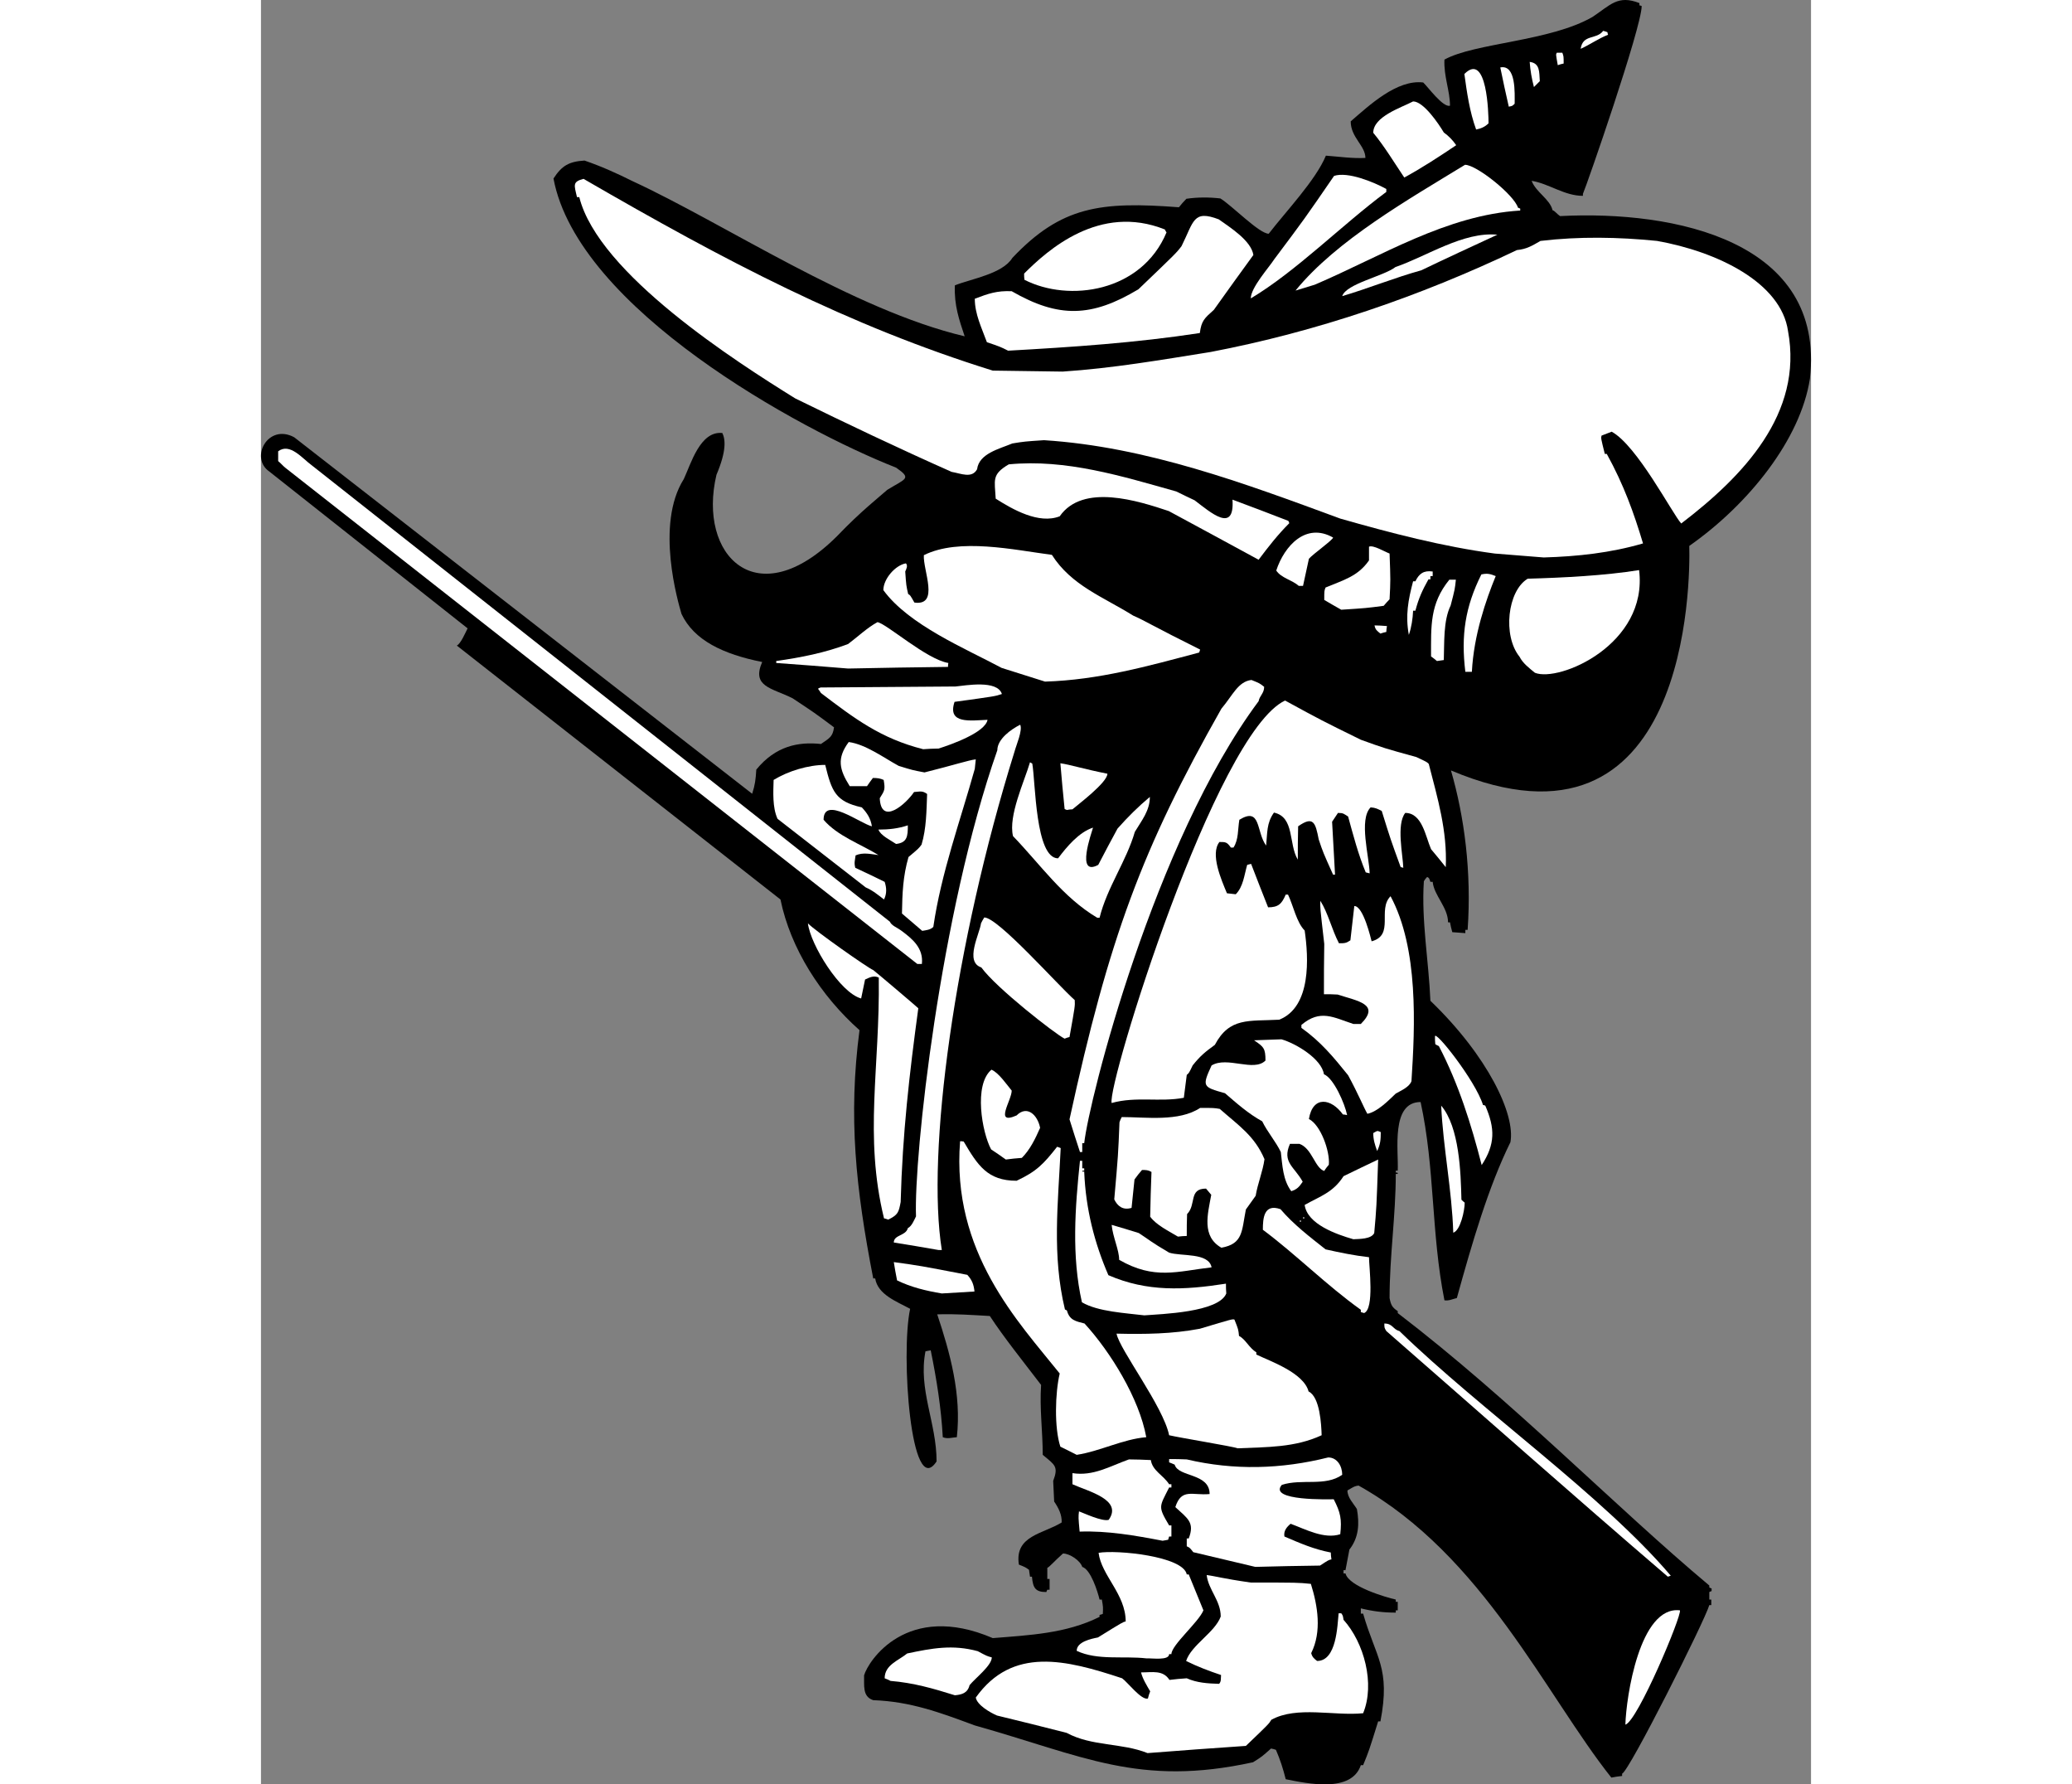
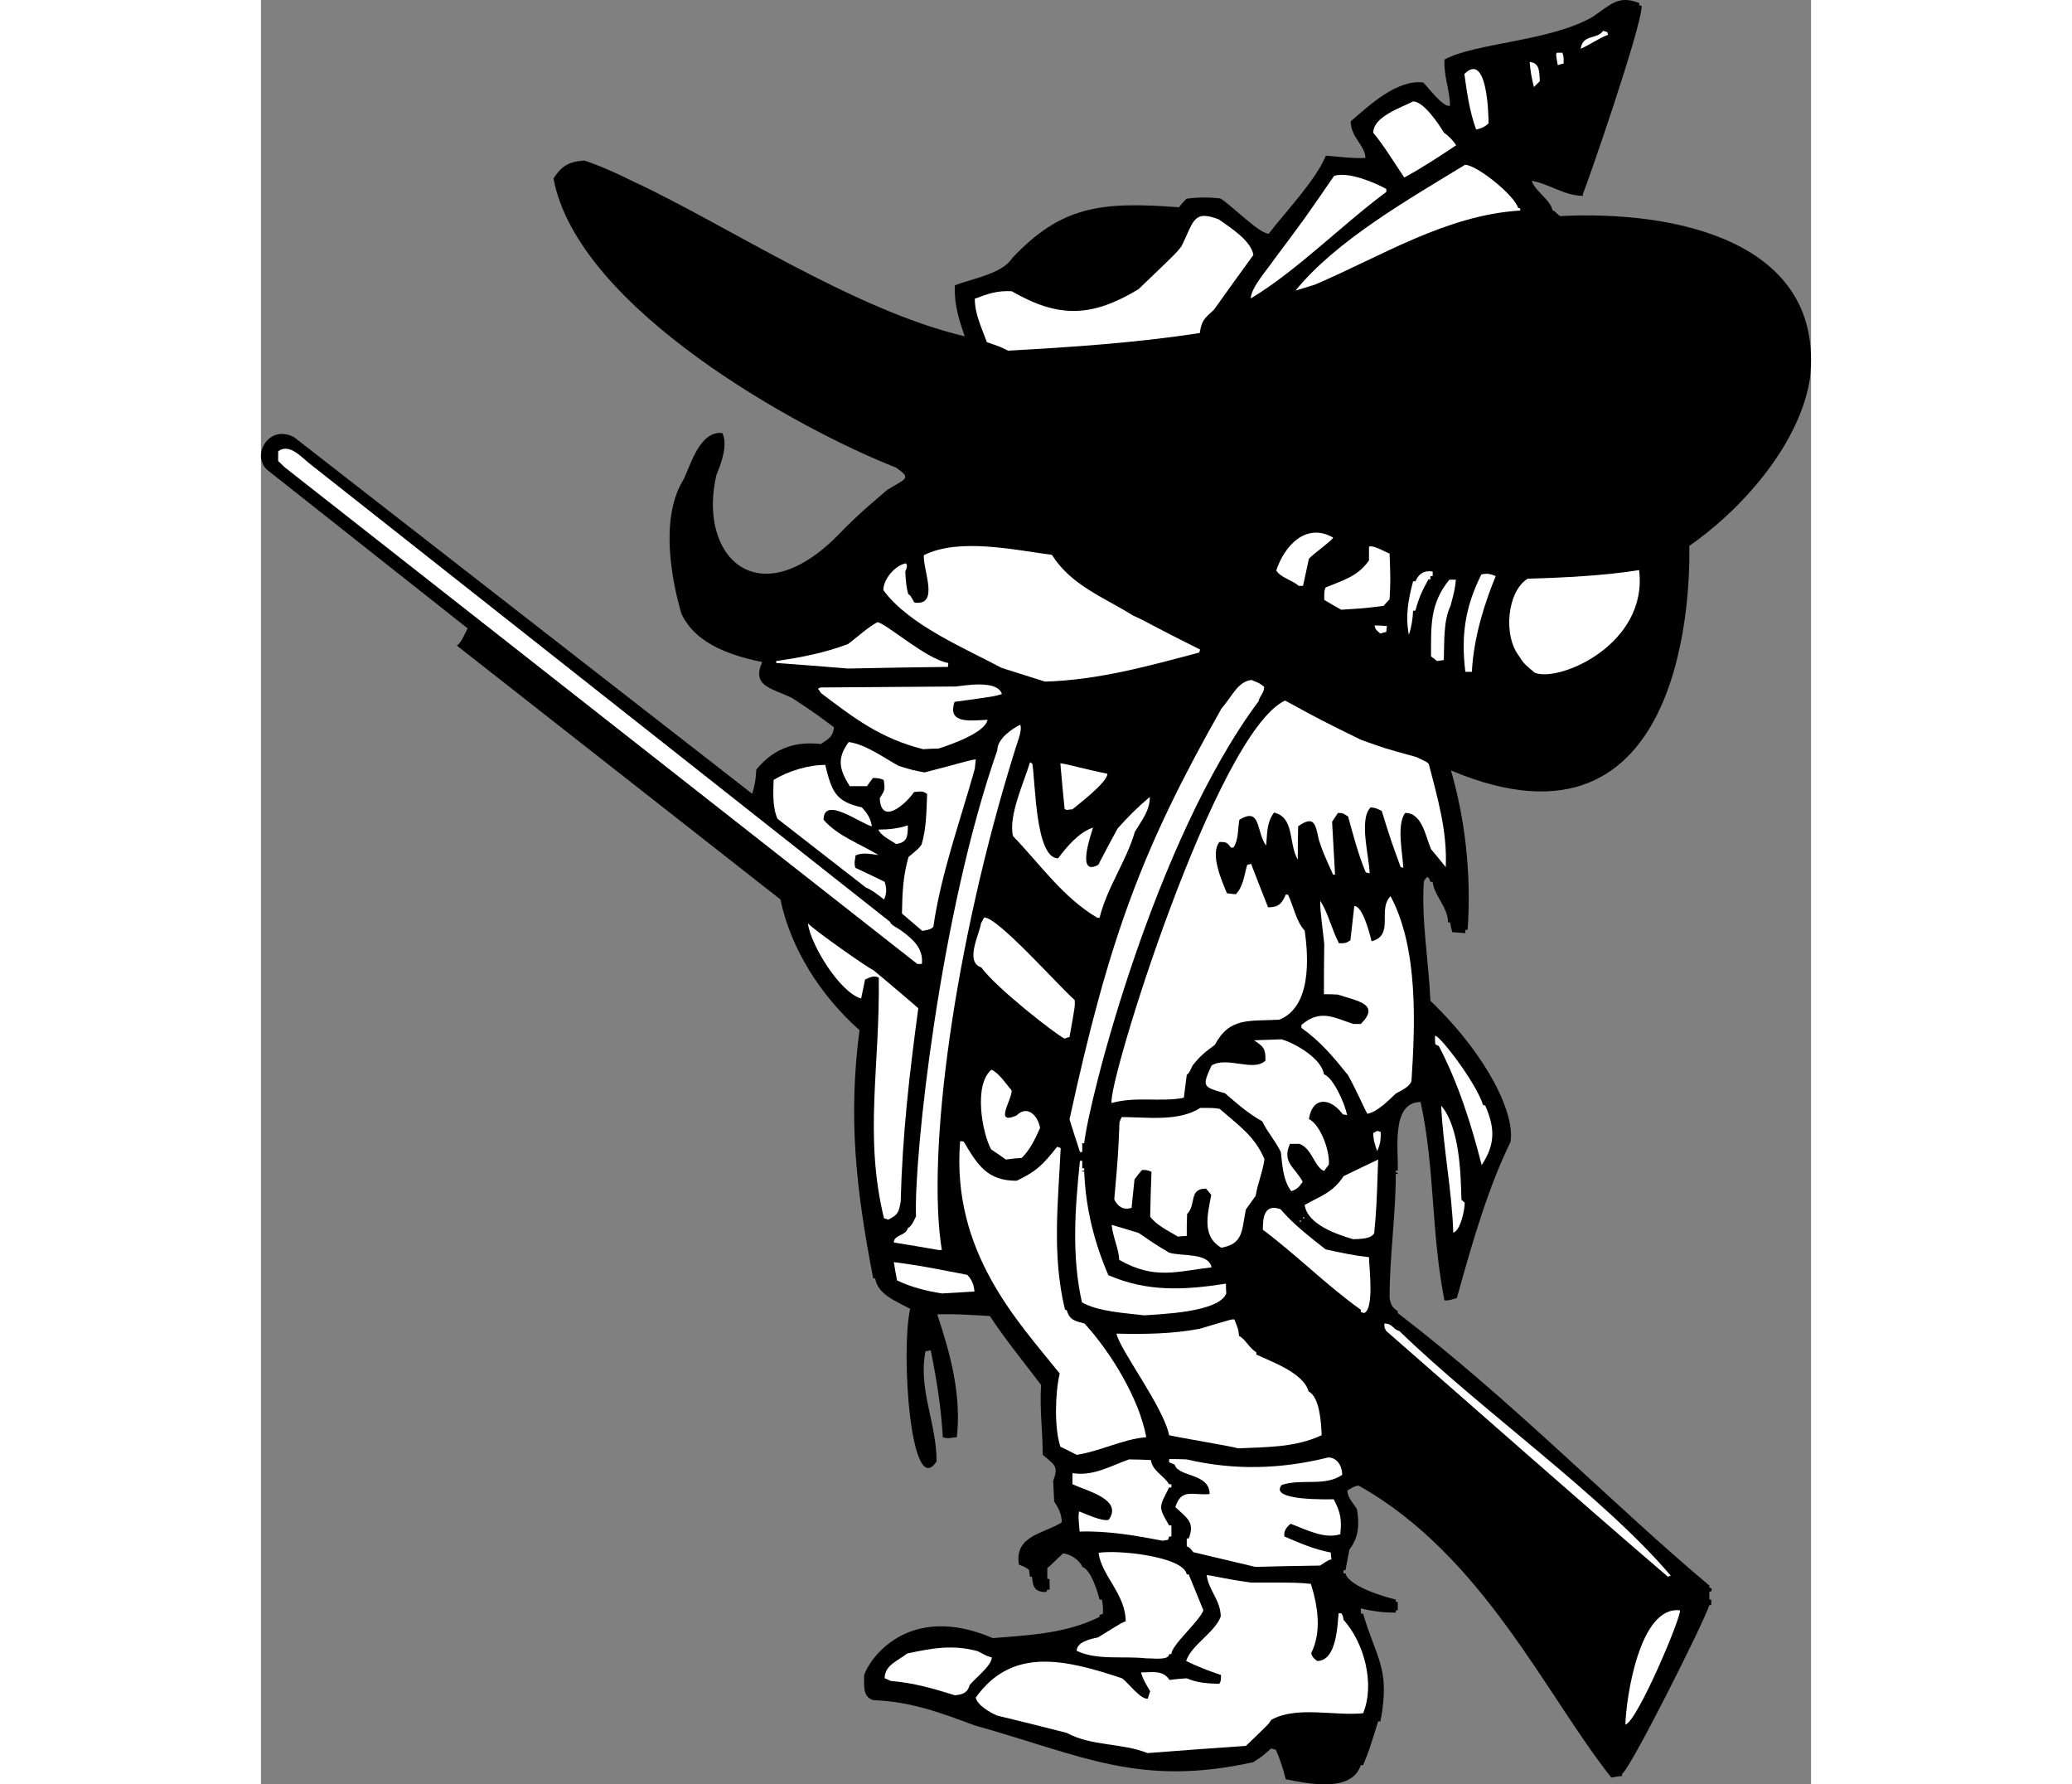
<svg xmlns="http://www.w3.org/2000/svg" xml:space="preserve" width="7.848in" height="6.757in" version="1.1" style="shape-rendering:geometricPrecision; text-rendering:geometricPrecision; image-rendering:optimizeQuality; fill-rule:evenodd; clip-rule:evenodd" viewBox="0 0 7847.73 9031.94">
  <rect x="0" y="0" width="7847.73" height="9031.94" fill="#808080" stroke="none" />
  <defs>
    <style type="text/css">
   
    .fil0 {fill:black}
    .fil1 {fill:white}
   
  </style>
  </defs>
  <g id="Layer_x0020_1">
    <g id="_2008377662928">
      <path class="fil0" d="M5188.17 9005.86c-13.23,-52.91 -28.11,-99.21 -49.61,-148.82 -8.27,-3.31 -16.54,-4.96 -24.8,-6.61 -46.3,41.34 -46.3,41.34 -90.94,69.45 -577.43,126.31 -859.87,-32.11 -1410.45,-186.85 -173.62,-64.49 -324.09,-120.71 -512.59,-127.32 -56.22,-18.19 -44.65,-76.06 -46.3,-125.67 20.56,-72.2 216.5,-375.11 651.49,-188.5 185.19,-14.88 372.04,-23.15 540.7,-107.48 0,-3.31 0,-6.61 0,-9.92 4.96,-1.65 9.92,-3.31 16.54,-4.96 1.65,-34.72 1.65,-34.72 -4.96,-72.75 -4.96,0 -8.27,0 -11.57,0 -9.92,-41.34 -44.65,-152.12 -87.64,-165.35 -9.92,-31.42 -62.83,-67.79 -97.56,-67.79 -44.65,39.68 -67.79,67.79 -79.37,72.75 0,18.19 0,36.38 0,56.22 3.31,0 6.61,0 11.57,0 0,18.19 0,36.38 0,54.57 -4.96,0 -8.27,0 -11.57,0 -1.65,3.31 -3.31,6.61 -4.96,11.57 -54.57,0 -67.79,-19.84 -72.75,-77.72 -3.31,0 -6.61,0 -9.92,0 -1.65,-11.57 -3.31,-23.15 -4.96,-34.72 -18.19,-13.23 -18.19,-13.23 -51.26,-26.46 -23.15,-147.16 124.01,-155.43 216.61,-213.3 1.65,-39.68 -16.54,-74.41 -38.03,-105.83 -1.65,-34.72 -3.31,-69.45 -4.96,-104.17 28.11,-74.41 8.27,-81.02 -52.91,-132.28 0,-117.4 -16.54,-236.45 -8.27,-353.85 -98.64,-129.05 -187.51,-239.29 -259.6,-348.89 -89.29,-4.96 -176.93,-11.57 -266.22,-8.27 64.77,194.31 123.45,405.52 99.21,621.72 -26.46,1.65 -46.3,9.92 -71.1,0 -8.27,-148.82 -31.42,-294.33 -61.18,-439.84 -9.92,1.65 -18.19,3.31 -26.46,4.96 -37.83,193.38 56.22,361.54 56.22,557.24 -130.19,200.34 -182.47,-546.07 -133.94,-772.19 -66.14,-36.38 -163.7,-71.1 -176.93,-153.78 -3.31,0 -6.61,0 -9.92,0 -88.59,-455.82 -127.03,-817.48 -69.45,-1256.68 -195.99,-173.72 -349.32,-413.19 -400.15,-661.41l-1638.65 -1285.29c19.28,-8.26 44.52,-67.01 54.58,-87.13l-1003.69 -793.68c-100.66,-68.79 -7.33,-245.23 125.67,-173.63l2318.78 1804.54c14.88,-46.3 17.64,-71.08 20.95,-122.33 97.33,-119.24 212.18,-141.89 327.4,-129.55 42.99,-29.76 59.53,-36.38 66.14,-84.33 -97.56,-72.75 -97.56,-72.75 -210,-147.16 -105.83,-52.91 -208.34,-57.87 -153.78,-183.54 -197.7,-39.53 -345.14,-109.71 -408.42,-243.07 -16.52,-57.01 -134.14,-452.35 11.57,-682.9 36.38,-77.72 82.68,-244.72 195.12,-233.15 15.76,32.32 21.7,90.31 -29.76,211.65 -96.69,408.26 204.89,716.12 611.8,309.21 117.14,-122.96 218.77,-202.29 252.99,-233.15 94.25,-57.87 125.67,-56.22 44.65,-112.44 -488.75,-191.59 -1611.1,-804.99 -1734.54,-1463.37 42.99,-66.14 79.37,-85.98 157.08,-90.94 82.68,28.11 163.7,64.49 243.07,104.17 467.58,215.77 1116.08,651.85 1681.63,785.42 -27.18,-81.54 -54.01,-156.67 -49.61,-257.95 82.68,-33.07 241.41,-57.87 291.02,-138.9 248.36,-262.19 447.4,-286.49 843.3,-256.3 11.57,-14.88 24.8,-29.76 38.03,-42.99 56.22,-8.27 115.75,-8.27 171.97,-1.65 59.1,36.36 196.7,178.58 244.72,178.58 84.49,-110.2 238.25,-271.05 289.37,-395.19 66.14,4.96 133.94,14.88 200.08,11.57 0,-62.38 -74.41,-103.39 -74.41,-185.19 92.85,-80.04 233.8,-213.09 367.08,-196.77 23.15,21.5 100.86,128.97 135.59,117.4 0,-74.96 -32.15,-148.19 -28.11,-233.15 152.91,-84.95 535.67,-91.76 750.7,-216.61 89.29,-59.53 127.32,-112.44 236.45,-69.45 0,3.31 0,6.61 0,11.57 3.31,0 6.61,1.65 11.57,3.31 -1.34,110.34 -277.39,905.37 -297.63,950.78 0,3.31 0,6.61 0,9.92 -94.25,0 -170.31,-61.18 -259.6,-76.06 21.5,57.87 92.6,92.6 105.83,148.82 11.57,3.31 24.8,21.5 38.03,29.76 582.35,-30.18 1343.82,126.29 1264.94,823.45 -47.29,306.13 -309.38,634.84 -610.71,846.07 4.88,173.51 1.08,1645.05 -1206.51,1136.5 67.7,233.6 104.95,513.07 84.33,806.92 -4.96,0 -8.27,0 -11.57,0 0,4.96 0,9.92 0,16.54 -23.15,-1.65 -44.65,-3.31 -66.14,-4.96 -4.96,-16.54 -8.27,-33.07 -11.57,-49.61 -3.31,0 -6.61,0 -9.92,0 0,-76.06 -71.1,-135.59 -77.72,-205.04 -4.96,0 -8.27,0 -11.57,0 -6.61,-19.84 -6.61,-19.84 -16.54,-24.8 -6.61,6.61 -11.57,13.23 -16.54,21.5 -13.23,200.08 24.8,405.11 33.07,605.19 292.24,281.24 431.15,576.83 405.11,715.97 -111.49,226.01 -193.69,509.05 -271.18,788.73 -21.5,4.96 -39.68,14.88 -62.83,11.57 -68.11,-343.2 -47.44,-666.65 -120.71,-1003.69 -152.12,0 -110.79,246.37 -115.75,347.24 -3.31,0 -6.61,0 -9.92,0 0,3.31 0,6.61 0,9.92 9.92,0 9.92,0 9.92,6.61 -3.31,0 -6.61,0 -9.92,0 0,210 -31.42,416.69 -31.42,628.34 6.61,34.72 13.23,47.95 41.34,66.14 0,3.31 0,6.61 0,9.92 581.71,444.99 1099.61,979.07 1577.46,1379.04 0,3.31 0,6.61 0,9.92 3.31,1.65 6.61,3.31 11.57,4.96 0,3.31 0,8.27 0,13.23 -4.96,1.65 -8.27,3.31 -11.57,4.96 0,11.57 0,24.8 0,38.03 3.31,0 6.61,0 9.92,0 0,8.27 0,18.19 0,28.11 -3.31,0 -6.61,0 -9.92,0 -22.33,78.16 -405.84,841.34 -441.49,853.22 0,3.31 0,6.61 0,11.57 -18.19,1.65 -36.38,4.96 -54.57,8.27 -329.63,-414.23 -650.15,-1125.89 -1279.83,-1478.25 -19.84,3.31 -19.84,3.31 -56.22,24.8 0,36.38 29.76,64.49 47.95,94.25 13.23,74.41 9.92,143.86 -38.03,205.04 -6.61,34.72 -13.23,69.45 -19.84,104.17 -3.31,0 -6.61,0 -9.92,0 0,4.96 0,9.92 0,16.54 3.31,0 6.61,0 9.92,0 16.54,66.14 203.38,120.71 254.64,132.28 0,3.31 0,6.61 0,11.57 3.31,0 6.61,0 9.92,0 0,13.23 0,28.11 0,42.99 -3.31,0 -6.61,0 -9.92,0 0,3.31 0,6.61 0,11.57 -62.83,0 -115.75,-6.61 -176.93,-21.5 0,8.27 0,16.54 0,26.46 3.31,0 6.61,0 11.57,0 64.32,225.13 139.96,273.57 87.64,545.66 -4.96,0 -8.27,0 -11.57,0 -46.3,148.82 -46.3,148.82 -76.06,221.57 -4.96,0 -8.27,0 -11.57,0 -47.18,141.56 -270.42,93.08 -380.31,71.1z" />
      <path class="fil1" d="M4488.73 8873.58c-132.28,-52.91 -281.1,-33.07 -410.07,-102.52 -117.4,-29.76 -234.8,-59.53 -352.2,-87.64 -34.72,-14.88 -100.86,-52.91 -107.48,-90.94 185.19,-259.6 456.37,-191.81 740.78,-97.56 26.46,18.19 97.56,112.44 130.63,102.52 3.31,-13.23 6.61,-24.8 11.57,-36.38 -18.19,-31.42 -38.03,-62.83 -46.3,-95.9 57.87,0 110.79,-13.23 143.86,38.03 28.11,-3.31 57.87,-6.61 87.64,-8.27 51.26,23.15 107.48,26.46 163.7,28.11 11.57,-11.57 8.27,-28.11 9.92,-44.65 -59.53,-19.84 -120.71,-42.99 -176.93,-71.1 26.46,-81.02 145.51,-143.86 175.27,-224.88 0,-81.02 -62.83,-135.59 -71.1,-210 41.34,4.96 74.41,16.54 223.23,38.03 238.11,0 238.11,0 304.25,6.61 34.72,110.79 56.22,241.41 1.65,350.55 4.96,19.84 14.88,28.11 29.76,39.68 99.21,0 102.52,-178.58 109.13,-241.41 3.31,0 8.27,0 13.23,0 8.27,11.57 8.27,11.57 11.57,33.07 104.17,115.75 160.39,324.09 99.21,472.91 -147.16,14.88 -335.66,-38.03 -464.64,33.07 -13.23,21.5 -13.23,21.5 -128.97,132.28 -167.01,11.57 -332.36,23.15 -497.71,36.38z" />
      <path class="fil1" d="M6907.83 8729.72c3.63,-138.26 72.27,-602.87 276.14,-578.73 11,23.68 -213.62,560.35 -276.14,578.73z" />
      <path class="fil1" d="M3513.15 8580.91c-110.79,-34.72 -208.34,-62.83 -325.74,-72.75 -9.92,-4.96 -19.84,-9.92 -29.76,-13.23 0,-67.79 69.45,-89.29 114.09,-125.67 125.67,-26.46 229.84,-46.3 357.16,-11.57 46.3,24.8 46.3,24.8 71.1,31.42 0,41.34 -82.68,104.17 -112.44,140.55 -9.92,39.68 -38.03,47.95 -74.41,51.26z" />
      <path class="fil1" d="M4482.11 8394.06c-115.75,-13.23 -246.37,11.57 -352.2,-38.03 0,-46.3 74.41,-61.18 107.48,-67.79 125.67,-77.72 125.67,-77.72 140.55,-81.02 0,-137.91 -122.91,-232.55 -137.24,-347.24 88.95,-16.17 428.61,16.32 446.45,109.13 3.31,0 6.61,0 9.92,0 24.8,59.53 49.61,120.71 74.41,181.89 -24.12,59.74 -162.05,175.94 -162.05,221.57 -4.96,0 -8.27,0 -11.57,0 0,33.53 -85.6,20.19 -115.75,21.5z" />
      <path class="fil1" d="M7122.79 7980.68c-478.66,-410.28 -950.4,-829.14 -1425.34,-1243.45 -9.92,-16.54 -9.92,-16.54 -9.92,-38.03 42.99,0 42.99,29.76 76.06,38.03 413.17,401.02 1031.71,834.92 1374.08,1238.49 -4.96,1.65 -9.92,3.31 -14.88,4.96z" />
      <path class="fil1" d="M5034.39 7931.07c-105.83,-24.8 -210,-49.61 -314.17,-74.41 -18.19,-23.15 -18.19,-23.15 -33.07,-29.76 0,-13.23 0,-26.46 0,-39.68 3.31,0 6.61,0 9.92,0 31.42,-81.02 -4.96,-100.86 -67.79,-158.74 31.42,-97.56 85.98,-57.87 173.62,-66.14 0,-107.48 -158.74,-84.33 -176.93,-148.82 -9.92,-4.96 -19.84,-8.27 -28.11,-11.57 0,-6.61 0,-11.57 0,-16.54 29.76,0 59.53,0 89.29,1.65 239.76,56.22 477.87,49.61 715.97,-9.92 46.3,0 71.1,44.65 71.1,87.64 -85.98,61.18 -205.04,18.19 -305.9,51.26 -71.1,82.68 246.37,72.75 262.91,72.75 34.72,67.79 41.34,100.86 33.07,176.93 -81.02,26.46 -175.27,-24.8 -251.34,-52.91 -19.84,16.54 -36.38,36.38 -31.42,64.49 81.02,34.72 148.82,64.49 234.8,81.02 0,11.57 1.65,23.15 3.31,34.72 -14.88,3.31 -14.88,3.31 -57.87,31.42 -109.13,1.65 -218.26,3.31 -327.4,6.61z" />
      <path class="fil1" d="M4564.79 7798.79c-137.24,-26.46 -279.45,-51.26 -419.99,-46.3 -6.61,-72.75 -6.61,-72.75 -3.31,-102.52 23.15,8.27 117.4,52.91 150.47,42.99 72.75,-102.52 -104.17,-143.86 -183.54,-180.23 0,-19.84 0,-38.03 0,-56.22 105.83,16.54 188.5,-34.72 286.06,-69.45 36.38,0 72.75,1.65 110.79,3.31 8.27,54.57 62.83,76.06 92.6,122.36 3.31,0 6.61,0 11.57,0 0,4.96 0,9.92 0,16.54 -4.96,0 -8.27,0 -11.57,0 -49.61,99.21 -57.87,94.25 0,191.81 3.31,0 6.61,0 11.57,0 0,18.19 0,36.38 0,56.22 -4.96,0 -8.27,0 -11.57,0 -1.65,4.96 -3.31,9.92 -4.96,16.54 -9.92,1.65 -19.84,3.31 -28.11,4.96z" />
      <path class="fil1" d="M4129.91 7363.91c-28.11,-14.88 -56.22,-28.11 -82.68,-41.34 -31.42,-95.9 -26.46,-272.83 -3.31,-370.39 -209.57,-261.79 -549.07,-613.86 -504.32,-1175.65 4.96,0 11.57,0 18.19,1.65 71.1,120.71 120.71,198.42 267.87,198.42 102.52,-47.95 137.24,-85.98 205.04,-171.97 4.96,1.65 11.57,3.31 18.19,6.61 -13.23,281.1 -44.65,542.36 21.5,816.84 3.31,1.65 6.61,3.31 9.92,4.96 13.23,49.61 44.65,54.57 89.29,66.14 131.62,143.96 276.82,379.05 312.52,575.43 -119.05,9.92 -233.15,71.1 -352.2,89.29z" />
      <path class="fil1" d="M4945.1 7330.84c-26.46,-9.92 -291.02,-52.91 -347.24,-66.14 -29.05,-144.85 -252.06,-434.92 -266.22,-514.25 142.2,3.31 282.75,1.65 421.65,-24.8 165.35,-49.61 165.35,-49.61 175.27,-46.3 19.84,49.61 19.84,49.61 23.15,82.68 33.07,16.54 51.26,61.18 87.64,82.68 0,3.31 0,6.61 0,11.57 72.75,34.72 239.76,92.6 264.56,186.85 57.87,28.11 64.49,168.66 66.14,221.57 -135.59,62.83 -276.14,59.53 -424.96,66.14z" />
      <path class="fil1" d="M4472.19 6657.86c-92.6,-11.57 -234.8,-18.19 -315.82,-66.14 -52.91,-234.8 -34.72,-477.87 -9.92,-715.97 3.31,0 6.61,0 11.57,0 0,11.57 0,24.8 0,38.03 3.31,0 6.61,0 9.92,0 0,3.31 0,6.61 0,11.57 -9.92,0 -9.92,0 -9.92,4.96 3.31,0 6.61,0 9.92,0 7.6,190.14 52.17,361.85 122.36,524.17 196.92,85.61 383.07,75.95 595.27,42.99 0,16.54 0,33.07 1.65,49.61 -38.03,95.9 -330.7,104.17 -415.03,110.79z" />
      <path class="fil1" d="M5585.01 6646.29c-6.61,-1.65 -11.57,-3.31 -16.54,-4.96 0,-4.96 0,-8.27 0,-11.57 -173.62,-124.01 -325.74,-277.79 -496.06,-405.11 0,-57.87 4.96,-133.94 89.29,-104.17 66.14,77.72 148.82,140.55 228.19,203.38 74.41,16.54 145.51,31.42 219.92,39.68 0,47.95 28.11,261.26 -24.8,282.75z" />
      <path class="fil1" d="M3447.01 6547.07c-79.37,-13.23 -155.43,-31.42 -226.53,-66.14 -6.61,-31.42 -11.57,-62.83 -16.54,-92.6 132.28,18.19 132.28,18.19 372.04,64.49 24.8,26.46 33.07,51.26 36.38,84.33 -56.22,3.31 -110.79,6.61 -165.35,9.92z" />
      <path class="fil1" d="M4344.87 6376.76c0,-49.91 -31.7,-113.57 -38.03,-176.93 44.65,13.23 90.94,26.46 137.24,41.34 46.3,29.76 62.83,46.3 153.78,99.21 61.18,19.84 200.08,-1.65 214.96,74.41 -174.36,20.25 -289.39,64.72 -467.95,-38.03z" />
      <path class="fil1" d="M3430.47 6327.16c-76.06,-13.23 -152.12,-26.46 -226.53,-38.03 0,-39.68 61.18,-33.07 71.1,-72.75 19.84,-9.92 31.42,-39.68 41.34,-59.53 -11.56,-301.25 121.94,-1534.43 411.73,-2359.58 0,-56.22 69.45,-105.83 115.75,-128.97 13.23,28.11 -19.84,102.52 -28.11,133.94 -306.56,982.9 -447.26,2035.61 -368.74,2524.93 -6.61,0 -11.57,0 -16.54,0z" />
      <path class="fil1" d="M4862.42 6315.58c-100.86,-57.87 -69.45,-168.66 -51.26,-267.87 -9.92,-11.57 -18.19,-21.5 -26.46,-31.42 -89.29,0 -47.95,81.02 -95.9,128.97 -1.65,36.38 -1.65,72.75 -1.65,110.79 -14.88,0 -29.76,1.65 -44.65,3.31 -46.3,-28.11 -109.13,-57.87 -140.55,-100.86 1.65,-76.06 3.31,-152.12 6.61,-226.53 -16.54,-9.92 -28.11,-9.92 -47.95,-9.92 -13.23,14.88 -26.46,31.42 -38.03,47.95 -4.96,47.95 -9.92,95.9 -14.88,143.86 -42.99,13.23 -71.1,-8.27 -87.64,-42.99 19.84,-224.88 19.84,-224.88 26.46,-390.23 3.31,-9.92 6.61,-18.19 11.57,-26.46 122.36,0 289.37,24.8 396.85,-46.3 69.45,0 69.45,0 99.21,4.96 95.9,84.33 176.93,137.24 226.53,254.64 -8.27,61.18 -34.72,124.01 -44.65,185.19 -16.54,23.15 -33.07,46.3 -49.61,69.45 -21.5,109.13 -13.23,173.62 -124.01,193.46z" />
      <path class="fil1" d="M5530.44 6272.59c-85.98,-24.8 -233.15,-76.06 -246.37,-173.62 79.37,-44.65 143.86,-62.83 196.77,-145.51 57.87,-28.11 115.75,-56.22 175.27,-84.33 -8.27,243.07 -8.27,243.07 -19.84,372.04 -14.88,31.42 -76.06,29.76 -105.83,31.42z" />
      <path class="fil1" d="M6036.42 6239.52c-6.61,-214.96 -51.26,-429.92 -61.18,-643.22 92.6,109.13 99.21,338.97 102.52,476.21 4.96,4.96 9.92,9.92 16.54,14.88 0,39.68 -21.5,140.55 -57.87,152.12z" />
      <path class="fil1" d="M5259.27 6183.3c0,-1.65 0,-3.31 0,-4.96 1.65,0 3.31,0 6.61,0 0,1.65 0,3.31 0,4.96 -1.65,0 -3.31,0 -6.61,0z" />
      <path class="fil1" d="M3175.83 6173.38c-8.27,-3.31 -14.88,-4.96 -21.5,-6.61 -101.96,-419.17 -20.27,-760.64 -26.46,-1218.65 -24.8,-11.57 -44.65,-1.65 -69.45,9.92 -6.61,31.42 -13.23,62.83 -19.84,95.9 -105.66,-28.34 -256.43,-271.18 -269.52,-380.31 35.62,37.59 308.01,228.71 330.7,236.45 29.73,23.66 211.17,177.34 228.19,193.46 -45.26,333.81 -80.09,635.46 -89.29,980.54 -9.92,52.91 -13.23,64.49 -62.83,89.29z" />
      <path class="fil1" d="M5275.8 6166.76c0,-1.65 0,-3.31 0,-4.96 1.65,0 3.31,0 6.61,0 0,1.65 0,3.31 0,4.96 -1.65,0 -3.31,0 -6.61,0z" />
      <path class="fil1" d="M5216.28 6029.52c-42.99,-57.87 -44.65,-130.63 -52.91,-198.42 -26.46,-54.57 -67.79,-100.86 -94.25,-155.43 -69.45,-38.03 -128.97,-90.94 -188.5,-142.2 -112.44,-31.42 -117.4,-33.07 -67.79,-140.55 79.37,-47.95 213.3,34.72 272.83,-24.8 0,-61.18 -8.27,-69.45 -57.87,-102.52 46.3,-1.65 92.6,-3.31 138.9,-4.96 74.41,21.5 203.38,99.21 214.96,176.93 49.61,19.84 105.83,148.82 117.4,206.69 -8.27,-1.65 -14.88,-3.31 -21.5,-3.31 -57.87,-81.02 -152.12,-97.56 -171.97,23.15 59.53,29.76 107.48,163.7 100.86,231.49 -8.27,9.92 -16.54,19.84 -23.15,31.42 -47.95,-14.88 -61.18,-114.09 -125.67,-137.24 -16.54,0 -33.07,0 -47.95,0 -41.34,94.25 23.15,115.75 64.49,191.81 -18.19,26.46 -28.11,38.03 -57.87,47.95z" />
      <path class="fil1" d="M6180.28 5897.24c-52.91,-206.69 -117.4,-411.73 -216.61,-601.88 -6.61,-3.31 -13.23,-6.61 -18.19,-9.92 -1.65,-13.23 -1.65,-26.46 -1.65,-38.03 -5.3,-42.64 205.33,222.24 243.07,345.59 3.31,0 6.61,1.65 11.57,3.31 49.61,114.09 51.26,195.12 -18.19,300.94z" />
      <path class="fil1" d="M3771.1 5869.13c-24.8,-18.19 -49.61,-34.72 -74.41,-51.26 -46.3,-85.98 -89.29,-327.4 1.65,-403.46 36.38,14.88 77.72,76.06 102.52,105.83 0,49.61 -90.94,176.93 24.8,125.67 52.91,-52.91 105.83,-3.31 119.05,62.83 -24.8,56.22 -51.26,110.79 -92.6,152.12 -28.11,1.65 -54.57,4.96 -81.02,8.27z" />
      <path class="fil1" d="M4146.45 5831.1c-18.19,-56.22 -36.38,-110.79 -52.91,-165.35 200.3,-920.35 367.6,-1369.9 768.89,-2078.48 57.87,-68.48 84.32,-137.32 152.12,-145.51 41.34,16.54 41.34,16.54 64.49,34.72 0,33.07 -23.15,44.65 -28.11,72.75 -528.89,709.87 -859.38,2020 -882.98,2237.22 -3.31,0 -6.61,0 -9.92,0 0,14.88 0,29.76 0,44.65 -4.96,0 -8.27,0 -11.57,0z" />
      <path class="fil1" d="M5651.15 5826.14c-11.57,-31.42 -19.84,-57.87 -19.84,-90.94 19.84,-9.92 16.54,-14.88 38.03,-4.96 0,38.03 -1.65,61.18 -18.19,95.9z" />
      <path class="fil1" d="M5601.55 5637.64c-19.84,-34.72 -46.3,-100.86 -97.56,-195.12 -74.41,-92.6 -138.9,-170.31 -236.45,-239.76 0,-4.96 0,-9.92 0,-14.88 95.9,-81.02 162.05,-38.03 262.91,-4.96 11.57,0 24.8,0 38.03,0 100.86,-100.86 -16.54,-115.75 -117.4,-148.82 -23.15,-1.65 -46.3,-1.65 -69.45,-1.65 0,-85.98 0,-170.31 1.65,-254.64 -21.5,-186.85 -21.5,-186.85 -19.84,-218.26 39.68,62.83 57.87,145.51 94.25,214.96 28.11,0 36.38,0 57.87,-14.88 6.61,-57.87 13.23,-115.75 19.84,-173.62 46.3,0 84.33,167.01 87.64,178.58 117.4,-31.42 28.11,-160.39 95.9,-228.19 142.2,264.56 124.01,656.45 105.83,935.89 -9.92,29.76 -52.91,47.95 -79.37,62.83 -36.38,34.72 -92.6,92.6 -143.86,102.52z" />
      <path class="fil1" d="M4306.84 5583.07c-23.89,-92.56 527.1,-1872.81 878.02,-2037.14 181.89,99.21 181.89,99.21 383.62,198.42 119.05,42.99 119.05,42.99 281.1,87.64 52.91,24.8 52.91,24.8 62.83,34.72 44.65,173.62 94.25,338.97 85.98,522.51 -24.8,-31.42 -49.61,-61.18 -74.41,-90.94 -28.11,-64.49 -44.65,-183.54 -130.63,-183.54 -46.3,57.87 -11.57,214.96 -9.92,277.79 -4.96,-1.65 -9.92,-3.31 -13.23,-3.31 -51.26,-140.55 -51.26,-140.55 -95.9,-284.41 -19.84,-9.92 -31.42,-16.54 -56.22,-18.19 -61.18,61.18 -6.61,251.34 -4.96,334.01 -6.61,-1.65 -13.23,-3.31 -19.84,-4.96 -38.03,-90.94 -62.83,-186.85 -89.29,-282.75 -21.5,-13.23 -23.15,-18.19 -51.26,-18.19 -9.92,14.88 -19.84,29.76 -29.76,44.65 4.96,89.29 9.92,178.58 14.88,267.87 -3.31,0 -6.61,0 -9.92,0 -51.26,-114.09 -51.26,-114.09 -72.75,-178.58 -16.54,-84.33 -26.46,-120.71 -104.17,-66.14 -1.65,56.22 -1.65,112.44 -1.65,168.66 -47.95,-79.37 -14.88,-214.96 -120.71,-238.11 -38.03,52.91 -33.07,102.52 -39.68,167.01 -51.26,-69.45 -24.8,-198.42 -135.59,-130.63 -8.27,47.95 -3.31,100.86 -29.76,140.55 -4.96,0 -9.92,0 -13.23,0 -19.84,-28.11 -26.46,-28.11 -57.87,-28.11 -47.95,61.18 9.92,191.81 38.03,259.6 14.88,1.65 29.76,3.31 44.65,4.96 38.03,-38.03 42.99,-97.56 57.87,-148.82 6.61,-1.65 13.23,-3.31 19.84,-4.96 28.11,72.75 56.22,145.51 85.98,219.92 52.91,0 69.45,-18.19 89.29,-64.49 3.31,0 6.61,0 11.57,0 26.46,54.57 42.99,140.55 84.33,181.89 19.84,135.59 34.72,386.92 -128.97,451.41 -153.78,8.27 -251.34,-13.23 -325.74,127.32 -47.95,34.72 -74.41,56.22 -112.44,104.17 -18.19,38.03 -18.19,38.03 -29.76,47.95 -4.96,38.03 -9.92,76.06 -14.88,115.75 -120.71,23.15 -241.41,-8.27 -365.43,26.46z" />
      <path class="fil1" d="M4068.73 5257.33c-45.2,-21.74 -346.59,-256.57 -421.65,-360.47 -85.98,-28.11 -8.27,-170.31 -1.65,-223.23 4.96,-9.92 9.92,-19.84 16.54,-29.76 69.75,0 371.85,342.11 458.03,418.34 1.65,29.76 1.65,29.76 -26.46,186.85 -8.27,1.65 -16.54,4.96 -24.8,8.27z" />
      <path class="fil1" d="M3322.98 4879.23l-3198.15 -2510.31c-14.73,-11.56 -23.21,-23.34 -37.78,-35.02 0,-16.54 0,-33.07 0,-49.61 59.53,-44.65 122.36,36.38 170.31,71.1l2926.73 2309.97c8.27,19.84 36.54,29.59 55.88,43.82 58.04,42.69 114.83,89.44 106.15,170.05 -8.27,0 -16.54,0 -23.15,0z" />
      <path class="fil1" d="M3347.8 4711.67c-34.72,-29.76 -69.45,-59.53 -102.52,-87.64 1.65,-102.52 4.96,-188.5 33.07,-286.06 51.26,-42.99 51.26,-42.99 66.14,-62.83 24.8,-82.68 24.8,-171.97 28.11,-256.3 -24.8,-18.19 -36.38,-11.57 -66.14,-9.92 -41.34,61.18 -167.01,171.97 -173.62,31.42 24.8,-39.68 28.11,-42.99 19.84,-92.6 -18.19,-8.27 -33.07,-9.92 -54.57,-9.92 -9.92,13.23 -19.84,26.46 -29.76,41.34 -29.76,0 -59.53,0 -87.64,0 -52.91,-84.33 -66.14,-140.55 -4.96,-223.23 85.98,11.57 176.93,79.37 252.99,120.71 69.45,21.5 69.45,21.5 130.63,33.07 152.12,-38.03 219.92,-61.18 259.6,-66.14 -1.65,14.88 -3.31,31.42 -4.96,47.95 -74.41,266.22 -170.31,527.47 -210,800.3 -14.88,14.88 -36.38,16.54 -56.22,19.84z" />
      <path class="fil1" d="M4234.08 4645.52c-175.27,-104.17 -287.71,-269.52 -426.61,-413.38 -24.8,-102.52 57.87,-277.79 85.98,-373.7 3.31,1.65 6.61,3.31 11.57,6.61 16.54,90.94 14.88,479.52 130.63,479.52 44.65,-59.53 105.83,-132.28 176.93,-155.43 -6.61,24.8 -89.29,251.34 26.46,188.5 31.42,-61.18 64.49,-122.36 97.56,-183.54 52.91,-59.53 102.52,-109.13 163.7,-160.39 0,69.45 -41.34,119.05 -76.06,176.93 -42.99,148.82 -140.55,281.1 -178.58,434.88 -4.96,0 -8.27,0 -11.57,0z" />
      <path class="fil1" d="M3154.33 4552.93c-29.76,-23.15 -57.87,-46.3 -92.6,-61.18 -148.82,-115.75 -297.63,-231.49 -446.45,-347.24 -26.46,-57.87 -21.5,-135.59 -19.84,-196.77 72.75,-44.65 175.27,-76.06 261.26,-76.06 33.07,133.94 51.26,185.19 185.19,214.96 28.11,29.76 44.65,56.22 51.26,95.9 -57.87,-13.23 -244.72,-157.08 -244.72,-33.07 71.1,82.68 186.85,122.36 277.79,178.58 -39.68,-4.96 -77.72,-14.88 -115.75,1.65 -3.31,26.46 -8.27,36.38 -1.65,62.83 49.61,23.15 99.21,46.3 148.82,71.1 9.92,29.76 11.57,59.53 -3.31,89.29z" />
      <path class="fil1" d="M3215.51 4271.83c-26.46,-18.19 -79.37,-42.99 -89.29,-72.75 51.26,0 99.21,-4.96 148.82,-21.5 0,56.22 -3.31,87.64 -59.53,94.25z" />
      <path class="fil1" d="M4080.31 4099.86c-4.96,-1.65 -8.27,-3.31 -11.57,-4.96 -8.27,-77.72 -14.88,-155.43 -21.5,-231.49 47.95,6.61 120.71,29.76 238.11,52.91 0,44.65 -150.47,157.08 -176.93,180.23 -9.92,0 -19.84,1.65 -28.11,3.31z" />
      <path class="fil1" d="M3352.76 3792.31c-214.96,-54.57 -345.59,-153.78 -517.55,-284.41 -4.96,-8.27 -9.92,-14.88 -14.88,-21.5 3.31,-3.31 8.27,-4.96 13.23,-6.61 226.53,-1.65 454.72,-3.31 682.9,-4.96 51.26,-4.96 211.65,-34.72 234.8,38.03 -34.72,11.57 -34.72,11.57 -239.76,39.68 -38.03,114.09 81.02,94.25 167.01,90.94 -11.57,64.49 -185.19,125.67 -248.03,145.51 -26.46,0 -52.91,1.65 -77.72,3.31z" />
      <path class="fil1" d="M3969.52 3450.03c-74.41,-23.15 -147.16,-46.3 -219.92,-69.45 -181.89,-97.56 -469.6,-216.61 -598.57,-393.54 0,-56.22 59.53,-125.67 114.09,-135.59 11.57,11.57 1.65,29.76 -3.31,41.34 4.96,71.1 4.96,71.1 14.88,114.09 9.92,4.96 9.92,4.96 31.42,42.99 128.97,18.19 42.99,-163.7 47.95,-239.76 178.58,-89.29 458.03,-26.46 648.18,-1.65 99.21,155.43 257.95,211.65 411.73,307.56 57.87,24.8 102.52,54.57 338.97,171.97 -1.65,4.96 -3.31,9.92 -4.96,14.88 -261.26,69.45 -509.28,138.9 -780.46,147.16z" />
      <path class="fil1" d="M6449.8 3405.38c-28.11,-23.15 -61.18,-47.95 -77.72,-81.02 -86.5,-106.96 -61.18,-334.01 41.34,-395.19 178.58,-4.96 388.6,-15.43 563.88,-43.54 46.12,376.31 -404.85,569.2 -527.5,519.75z" />
      <path class="fil1" d="M6097.6 3400.42c-22.65,-184.49 -0.77,-329.15 81.02,-492.75 28.11,-6.61 44.65,-3.31 72.75,8.27 -50.17,122.43 -111.14,299.23 -120.71,484.48 -11.57,0 -23.15,0 -33.07,0z" />
      <path class="fil1" d="M2972.45 3383.89c-122.36,-9.92 -243.07,-19.84 -363.77,-28.11 0,-3.31 0,-6.61 0,-9.92 127.32,-18.19 244.72,-41.34 363.77,-85.98 46.3,-34.72 99.21,-84.33 148.82,-110.79 46.63,8.09 249.21,189.04 358.81,206.69 -1.65,6.61 -1.65,13.23 -1.65,19.84 -168.66,1.65 -337.32,4.96 -505.98,8.27z" />
      <path class="fil1" d="M5953.75 3345.86c-9.92,-8.27 -19.84,-16.54 -29.76,-23.15 0,-155.43 -6.61,-266.22 92.6,-388.58 9.92,0 21.5,0 33.07,0 -4.96,47.95 -4.96,47.95 -26.46,130.63 -38.03,77.72 -31.42,190.16 -34.72,276.14 -11.57,1.65 -23.15,3.31 -34.72,4.96z" />
      <path class="fil1" d="M5811.54 3213.57c-18.19,-97.56 -3.31,-176.93 21.5,-271.18 3.31,0 6.61,0 11.57,0 18.19,-38.03 41.34,-56.22 87.64,-49.61 0,6.61 0,14.88 0,23.15 -4.96,0 -8.27,0 -11.57,0 0,4.96 0,9.92 0,16.54 -3.31,0 -6.61,0 -9.92,0 -31.42,56.22 -49.61,95.9 -66.14,158.74 -4.96,0 -8.27,0 -11.57,0 -1.65,39.68 -8.27,84.33 -21.5,122.36z" />
      <path class="fil1" d="M5667.69 3206.96c-16.54,-13.23 -26.46,-19.84 -29.76,-41.34 19.84,0 41.34,1.65 62.83,3.31 -1.65,9.92 -3.31,19.84 -3.31,29.76 -9.92,1.65 -19.84,4.96 -29.76,8.27z" />
      <path class="fil1" d="M5469.26 3086.25c-29.76,-16.54 -57.87,-33.07 -85.98,-49.61 0,-46.3 0,-46.3 6.61,-62.83 90.94,-38.03 163.7,-56.22 219.92,-137.24 0,-23.15 0,-46.3 0,-69.45 21.5,-9.92 81.02,26.46 104.17,34.72 4.96,135.59 4.96,135.59 0,231.49 -9.92,9.92 -19.84,21.5 -29.76,33.07 -87.64,11.57 -87.64,11.57 -214.96,19.84z" />
      <path class="fil1" d="M5254.31 2965.55c-33.07,-29.76 -89.29,-39.68 -114.09,-77.72 41.34,-125.67 150.47,-244.72 287.71,-167.01 0,11.57 -100.86,82.68 -122.36,107.48 -9.92,44.65 -19.84,90.94 -29.76,137.24 -8.27,0 -14.88,0 -21.5,0z" />
      <path class="fil1" d="M6605.23 2843.19c-1.65,-4.96 -1.65,-9.92 -1.65,-14.88 0,4.96 0,9.92 1.65,14.88z" />
-       <path class="fil1" d="M5050.92 2833.26c-152.12,-82.68 -304.25,-165.35 -454.72,-246.37 -153.78,-51.26 -434.88,-142.2 -552.28,26.46 -105.83,41.34 -238.11,-34.72 -324.09,-89.29 -4.96,-94.25 -21.5,-122.36 66.14,-173.62 289.37,-28.11 572.12,59.53 848.26,137.24 29.76,14.88 61.18,29.76 92.6,44.65 81.02,61.18 203.38,170.31 191.81,-3.31 94.25,34.72 188.5,71.1 282.75,107.48 1.65,3.31 3.31,6.61 4.96,11.57 -57.87,57.87 -105.83,119.05 -155.43,185.19z" />
-       <path class="fil1" d="M6494.45 2821.69c-82.68,-6.61 -165.35,-13.23 -248.03,-19.84 -261.26,-34.72 -527.47,-104.17 -782.12,-176.93 -484.48,-178.58 -980.54,-363.77 -1499.74,-396.85 -99.21,6.61 -99.21,6.61 -160.39,16.54 -67.79,28.11 -168.66,51.26 -178.58,130.63 -26.46,47.95 -81.02,21.5 -128.97,13.23 -264.56,-117.4 -532.43,-244.72 -792.04,-372.04 -296.54,-184.17 -995.89,-630.19 -1092.98,-1018.57 -4.96,0 -8.27,0 -11.57,0 -14.88,-62.83 -23.15,-77.72 33.07,-92.6 725.25,420.2 1342.01,743.28 2071.86,970.62 117.4,1.65 234.8,3.31 353.85,4.96 251.34,-16.54 501.02,-59.53 749.05,-99.21 537.39,-102.52 1058.25,-281.1 1551,-515.9 49.61,-4.96 76.06,-21.5 119.05,-46.3 195.12,-23.15 393.54,-19.84 590.31,0 304.33,54.16 627.93,210.15 663.06,456.37 77.64,418.41 -228.81,736.04 -540.7,973.92 -44.66,-48.89 -223.5,-395.02 -352.2,-464.64 -18.19,6.61 -34.72,13.23 -51.26,19.84 -3.31,13.23 -3.31,13.23 16.54,92.6 3.31,0 6.61,0 9.92,0 86.07,156.13 137.01,297.97 183.54,453.06 -163.7,47.95 -332.36,66.14 -502.67,71.1z" />
      <path class="fil1" d="M3782.67 1775.01c-39.68,-19.84 -39.68,-19.84 -107.48,-42.99 -26.46,-72.75 -61.18,-142.2 -61.18,-219.92 69.45,-26.46 112.44,-41.34 186.85,-38.03 238.11,137.24 405.11,132.28 641.57,-9.92 191.81,-183.54 191.81,-183.54 218.26,-218.26 62.83,-125.67 57.87,-185.19 188.5,-135.59 57.87,41.34 163.7,107.48 175.27,180.23 -67.79,92.6 -133.94,185.19 -200.08,277.79 -47.95,42.99 -62.83,54.57 -71.1,117.4 -324.09,49.61 -644.87,71.1 -970.62,89.29z" />
      <path class="fil1" d="M5011.24 1510.45c0,-54.57 92.6,-157.08 119.05,-198.42 153.78,-205.04 153.78,-205.04 302.59,-421.65 69.45,-23.15 201.73,31.42 264.56,66.14 0,4.96 0,9.92 0,14.88 -225.31,167.37 -455.83,401.51 -686.21,539.05z" />
-       <path class="fil1" d="M5474.23 1498.87c19.84,-62.83 210,-100.86 269.52,-147.16 158.74,-54.57 343.93,-180.23 515.9,-163.7 -128.97,59.53 -257.95,119.05 -385.27,180.23 -132.28,36.38 -266.22,90.94 -400.15,130.63z" />
-       <path class="fil1" d="M3865.35 1416.2c-1.65,-11.57 -1.65,-21.5 -1.65,-31.42 118,-117.98 381.07,-355.86 712.67,-223.23 1.65,4.96 4.96,9.92 8.27,14.88 -126.31,302.63 -494.2,354.86 -719.28,239.76z" />
      <path class="fil1" d="M5237.77 1470.76c206.99,-254.57 575.16,-463.42 858.18,-636.61 58.61,0 248.35,152.45 267.87,216.61 3.31,1.65 6.61,3.31 11.57,4.96 0,3.31 0,6.61 0,9.92 -375.35,23.15 -702.75,231.49 -1040.07,375.35 -33.07,9.92 -66.14,19.84 -97.56,29.76z" />
      <path class="fil1" d="M5788.39 898.64c-47.95,-71.1 -100.86,-158.74 -157.08,-226.53 0,-82.68 142.2,-127.32 201.73,-158.74 52.91,0 128.97,112.44 155.43,157.08 24.8,18.19 44.65,38.03 62.83,64.49 -85.98,57.87 -171.97,114.09 -262.91,163.7z" />
      <path class="fil1" d="M6152.17 655.58c-33.07,-90.94 -46.3,-185.19 -59.53,-281.1 115.75,-115.75 122.36,205.04 122.36,249.68 -18.19,18.19 -38.03,26.46 -62.83,31.42z" />
-       <path class="fil1" d="M6317.52 539.83c-14.88,-66.14 -29.76,-132.28 -42.99,-198.42 81.02,-16.54 72.75,132.28 72.75,183.54 -11.57,11.57 -11.57,11.57 -29.76,14.88z" />
      <path class="fil1" d="M6444.84 440.62c-11.57,-44.65 -18.19,-82.68 -21.5,-127.32 52.91,6.61 47.95,51.26 51.26,97.56 -9.92,9.92 -19.84,19.84 -29.76,29.76z" />
      <path class="fil1" d="M6565.55 329.83c-9.92,-54.57 -9.92,-54.57 -4.96,-62.83 8.27,0 18.19,0 28.11,0 6.61,18.19 6.61,18.19 6.61,54.57 -9.92,1.65 -19.84,4.96 -29.76,8.27z" />
      <path class="fil1" d="M6681.3 247.16c11.57,-76.06 79.37,-44.65 114.09,-90.94 6.61,1.65 13.23,3.31 21.5,6.61 0,3.31 1.65,8.27 3.31,13.23 -47.95,18.19 -90.94,49.61 -138.9,71.1z" />
    </g>
  </g>
</svg>